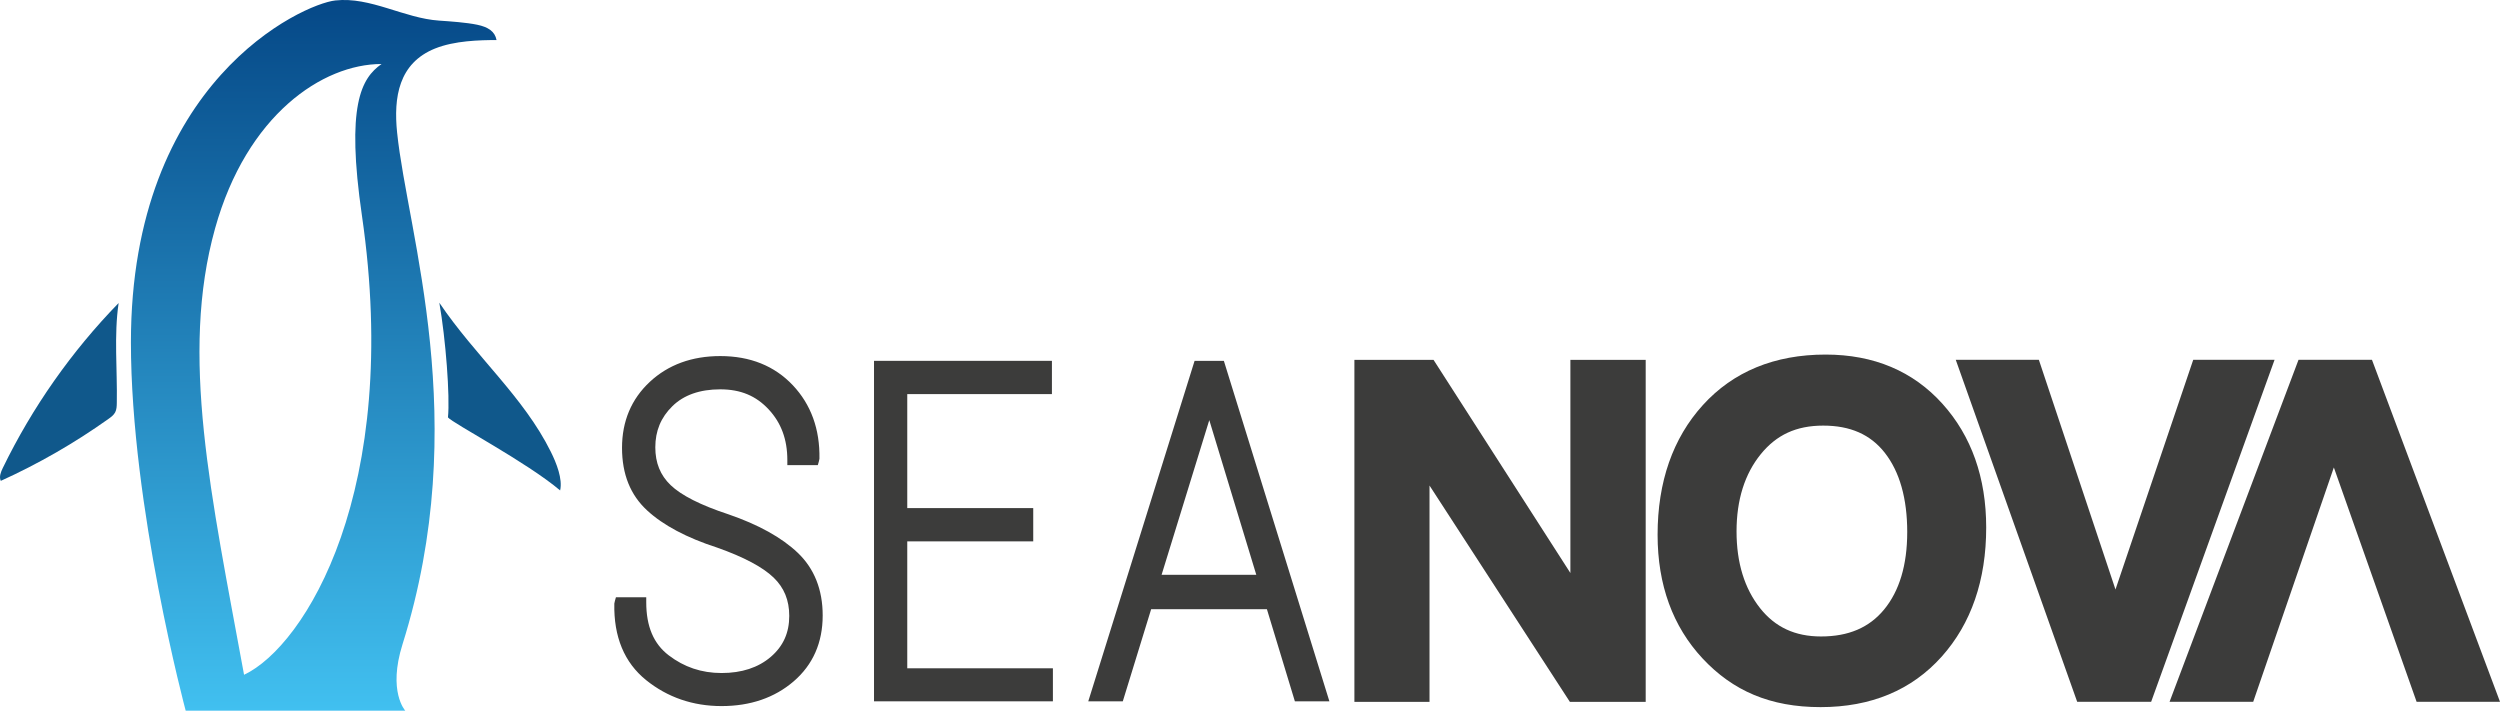
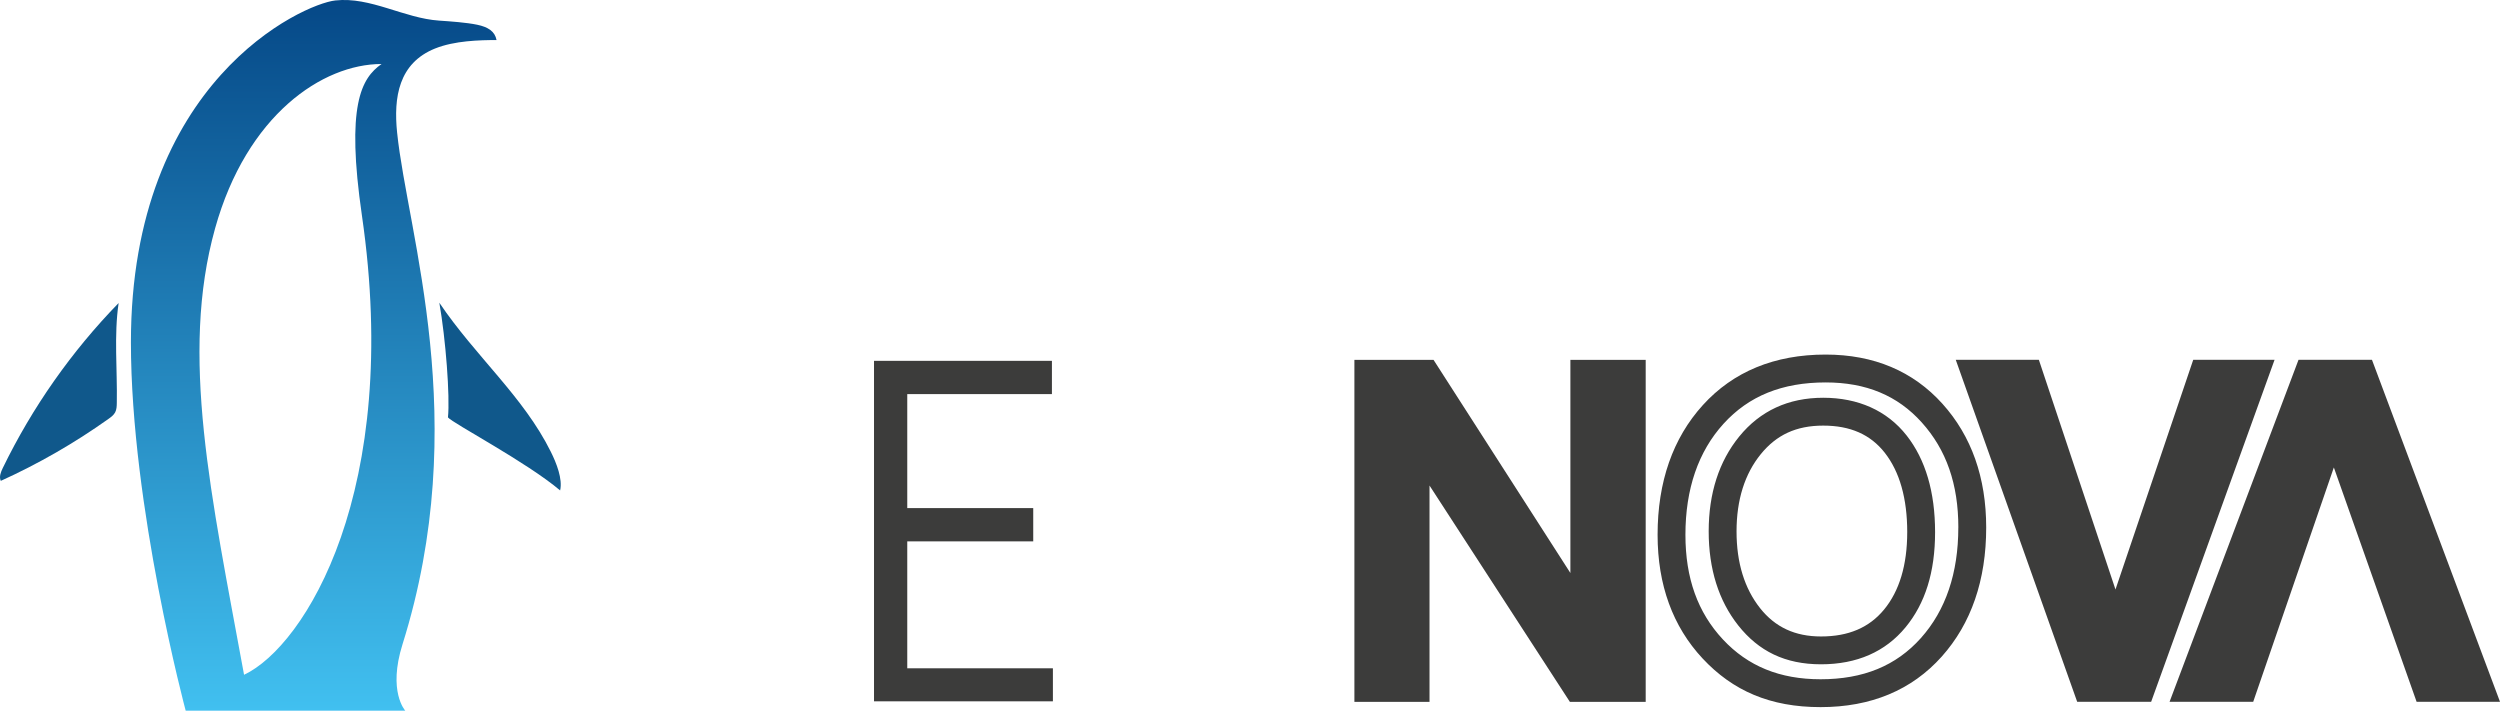
<svg xmlns="http://www.w3.org/2000/svg" id="Calque_1" data-name="Calque 1" viewBox="0 0 1639.05 465.94">
  <defs>
    <style>
      .cls-1 {
        fill: #1d1d1b;
      }

      .cls-2 {
        fill: #10588b;
      }

      .cls-3 {
        fill: #3c3c3b;
      }

      .cls-4 {
        fill: url(#Dégradé_sans_nom_12);
      }
    </style>
    <linearGradient id="Dégradé_sans_nom_12" data-name="Dégradé sans nom 12" x1="205.68" y1="465.94" x2="205.68" y2="0" gradientUnits="userSpaceOnUse">
      <stop offset="0" stop-color="#41c0f0" />
      <stop offset="1" stop-color="#054887" />
    </linearGradient>
  </defs>
  <g>
    <path class="cls-4" d="M285.33,31.77c12.72-5.1,29.17-5.51,40.21-5.51-1.06-5.68-5.55-8.55-12.67-10.04-7.12-1.48-17.63-2.21-24.89-2.7-23.24-1.57-45.03-15.79-68.18-13.22-21.26,2.36-133.97,52.91-133.97,224.11,0,107.62,35.91,241.52,35.91,241.52h143.96s-11.57-12.45-1.82-43.47c46.01-146.45,3.29-269.16-3.53-335.56-2.37-23.08.95-45.5,24.98-55.14ZM237.29,141.35c26.14,179.95-37.17,282.12-77.28,301.05-21.66-118.22-42.2-209.45-18.99-292.67,20.75-74.38,70.45-107.77,109.14-107.77-13.38,9.37-23.36,27.18-12.87,99.39Z" />
    <path class="cls-2" d="M75.49,270.36c-.96,1.81-2.68,3.07-4.34,4.26-22.17,15.78-45.86,29.41-70.63,40.65-1.25-2.67.02-5.79,1.31-8.45,19.34-39.79,45.09-76.46,75.95-108.16-3.14,21.2-.8,43.7-1.2,65.55-.04,2.1-.1,4.29-1.08,6.14Z" />
    <path class="cls-2" d="M293.69,273.65c2.83,3.69,51.78,29.42,73.54,47.89,1.75-7.51-2.43-17.95-6.07-25.29-17.93-36.2-49.35-62.53-73.13-97.79,4.19,23.76,7.07,61.54,5.66,75.2Z" />
  </g>
  <g>
-     <path class="cls-3" d="M539.37,403.53c0-16.92-5.49-30.75-16.32-41.08-10.49-10-25.83-18.51-45.62-25.3-18.08-5.95-30.77-12.38-37.76-19.1-6.76-6.49-10.04-14.6-10.04-24.75,0-10.78,3.66-19.61,11.21-27.01,7.46-7.32,18.02-11.03,31.37-11.03s23.43,4.27,31.66,13.07c8.29,8.87,12.32,19.76,12.32,33.29v3.32h19.98l.69-2.41.38-1.74c.35-19.37-5.53-35.59-17.47-48.23-11.98-12.68-27.97-19.11-47.56-19.11-18.56,0-34.1,5.68-46.14,16.87-12.11,11.27-18.26,25.82-18.26,43.27s5.54,30.96,16.43,41.03c10.55,9.76,26.05,17.98,45.98,24.42,17.42,6.16,29.86,12.77,36.98,19.64,6.9,6.65,10.25,14.86,10.25,25.12,0,11.1-3.97,19.88-12.12,26.87-8.19,7.02-19.03,10.58-32.23,10.58s-24.59-3.9-34.66-11.59c-9.93-7.58-14.75-18.95-14.75-34.78v-3.31h-19.87l-.68,2.41-.38,1.73c-.44,21.8,6.57,38.69,20.84,50.19,14.04,11.3,30.69,17.02,49.49,17.02s34.74-5.45,47.24-16.2c12.64-10.87,19.04-25.4,19.04-43.2Z" />
    <polygon class="cls-3" points="573.02 236.57 573.02 459.8 690.3 459.8 690.3 438.15 594.82 438.15 594.82 354.93 677.41 354.93 677.41 333.12 594.82 333.12 594.82 258.38 689.66 258.38 689.66 236.57 573.02 236.57" />
-     <path class="cls-3" d="M783.2,236.57l-69.71,223.23h22.64l18.59-60.4h75.89l18.34,60.4h22.63l-69.19-223.23h-19.18ZM823.65,376.86h-62.09l31.27-101.43,30.82,101.43Z" />
-     <path class="cls-1" d="M1069.82,451.01h-35.63l-98.52-151.84c-3.64-5.59-6.3-10.41-7.98-14.49h-.81c.81,5.31,1.2,15.33,1.2,30.05v136.28h-30.98v-205.96h37.76l95.61,148.92c4.52,7.1,7.53,12.01,9.04,14.77h.67c-.97-6.38-1.47-16.23-1.47-29.52v-134.16h31.11v205.96Z" />
    <polygon class="cls-3" points="887.97 460.14 887.97 235.92 939.85 235.92 1029.58 375.67 1029.58 235.92 1078.95 235.92 1078.95 460.14 1029.23 460.14 937.22 318.33 937.22 460.14 887.97 460.14" />
-     <path class="cls-3" d="M1095.88,350.62c0-32.53,9.11-58.84,27.32-78.91,18.21-20.07,42.79-30.11,73.73-30.11,28.99,0,52.25,9.75,69.8,29.25,17.55,19.5,26.33,44.49,26.33,74.99,0,32.35-8.95,58.54-26.86,78.57s-42.11,30.06-72.6,30.06-52.63-9.67-70.67-28.99c-18.04-19.33-27.05-44.27-27.05-74.86ZM1129.38,348.36c0,22.69,5.81,41.37,17.42,56.04,11.62,14.67,27.3,22.01,47.07,22.01,20.74,0,36.87-6.98,48.4-20.94,11.52-13.97,17.28-32.83,17.28-56.58s-5.56-43.52-16.69-57.7c-11.12-14.18-26.96-21.28-47.53-21.28s-36.03,7.36-48,22.07c-11.97,14.71-17.95,33.5-17.95,56.38Z" />
    <path class="cls-3" d="M1086.75,350.62c0-34.72,9.99-63.33,29.69-85.05,19.94-21.97,47.02-33.11,80.49-33.11,31.55,0,57.32,10.86,76.59,32.28,19.02,21.13,28.67,48.41,28.67,81.1,0,34.51-9.82,63-29.18,84.66-19.63,21.96-46.35,33.1-79.41,33.1s-57.58-10.72-77.34-31.89c-19.58-20.98-29.51-48.27-29.51-81.09ZM1283.93,345.84c0-28.43-7.85-50.96-23.99-68.88-15.88-17.66-36.49-26.23-63.01-26.23-28.5,0-50.41,8.87-66.97,27.12-16.56,18.25-24.96,42.74-24.96,72.78,0,28.44,8.05,50.89,24.6,68.63,16.39,17.55,37.33,26.08,63.99,26.08,28.03,0,49.55-8.83,65.79-27.01,16.28-18.21,24.53-42.6,24.53-72.49ZM1120.25,348.36c0-24.91,6.73-45.82,20-62.14,13.73-16.88,32.27-25.44,55.08-25.44s41.83,8.33,54.72,24.77c12.36,15.76,18.63,37.07,18.63,63.34s-6.52,46.81-19.37,62.39c-13.29,16.1-31.95,24.25-55.44,24.25s-40.84-8.57-54.23-25.47c-12.87-16.26-19.39-37.02-19.39-61.71ZM1250.42,348.89c0-22.08-4.96-39.6-14.74-52.07-9.39-11.97-22.58-17.78-40.35-17.78s-30.67,6.12-40.91,18.7c-10.56,12.98-15.91,30.01-15.91,50.62s5.2,37.42,15.44,50.37c9.88,12.48,22.93,18.55,39.91,18.55,18.04,0,31.57-5.77,41.36-17.62,10.08-12.22,15.19-29.3,15.19-50.77Z" />
    <path class="cls-1" d="M1478.25,245.01l-74.32,205.96h-35.64l-73.13-205.96h34.97l52.12,156.23c1.95,5.77,3.32,12.14,4.12,19.14h.67c.62-5.85,2.17-12.32,4.65-19.4l52.79-155.97h33.77Z" />
    <polygon class="cls-3" points="1282.23 235.88 1336.71 235.88 1386.95 386.49 1437.93 235.88 1491.25 235.88 1410.34 460.1 1361.84 460.1 1282.23 235.88" />
-     <path class="cls-1" d="M1548.77,245.01h-35.5l-77.65,205.96h35.1l18.35-53.58,8.77-26.47,28.59-81.51c1.41-4.08,2.53-9.17,3.32-15.29h.93c1.06,7.45,2.13,12.63,3.19,15.56l28.72,81.24,8.9,26.47,19.28,53.58h35.1l-77.11-205.96Z" />
    <polygon class="cls-3" points="1422.41 460.1 1506.96 235.88 1555.1 235.88 1639.05 460.1 1584.37 460.1 1530.12 306.47 1477.25 460.1 1422.41 460.1" />
  </g>
</svg>